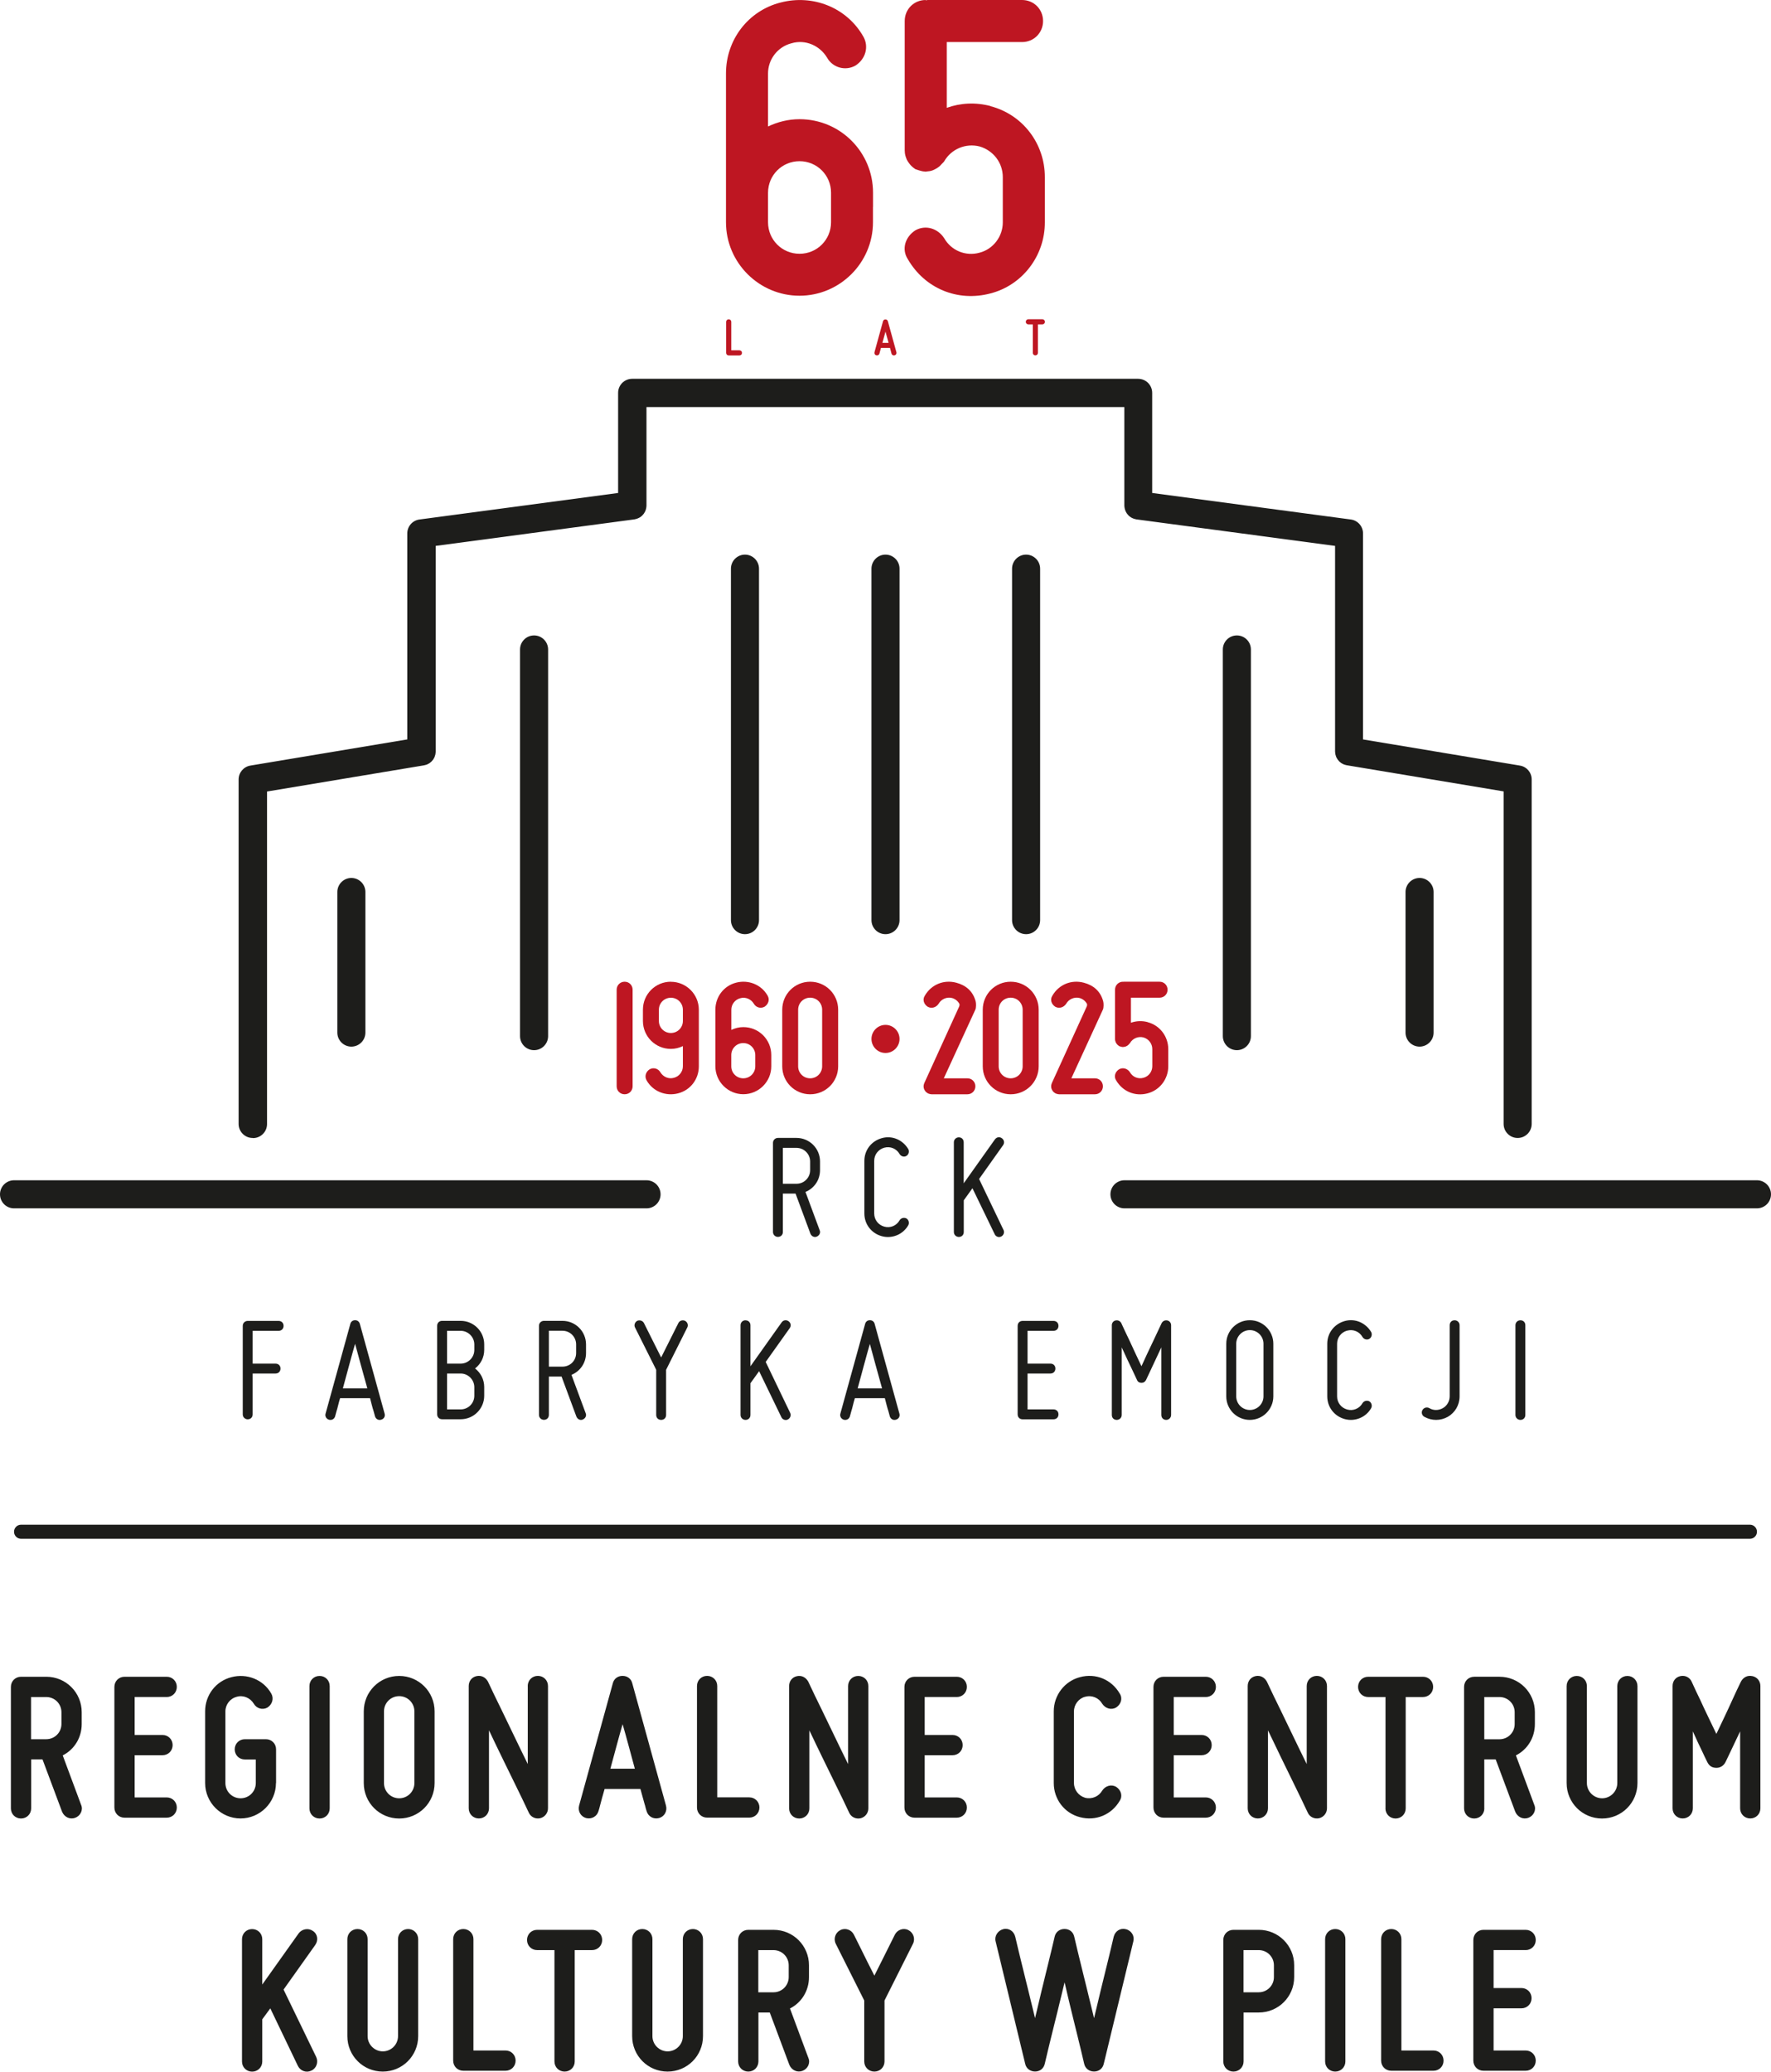
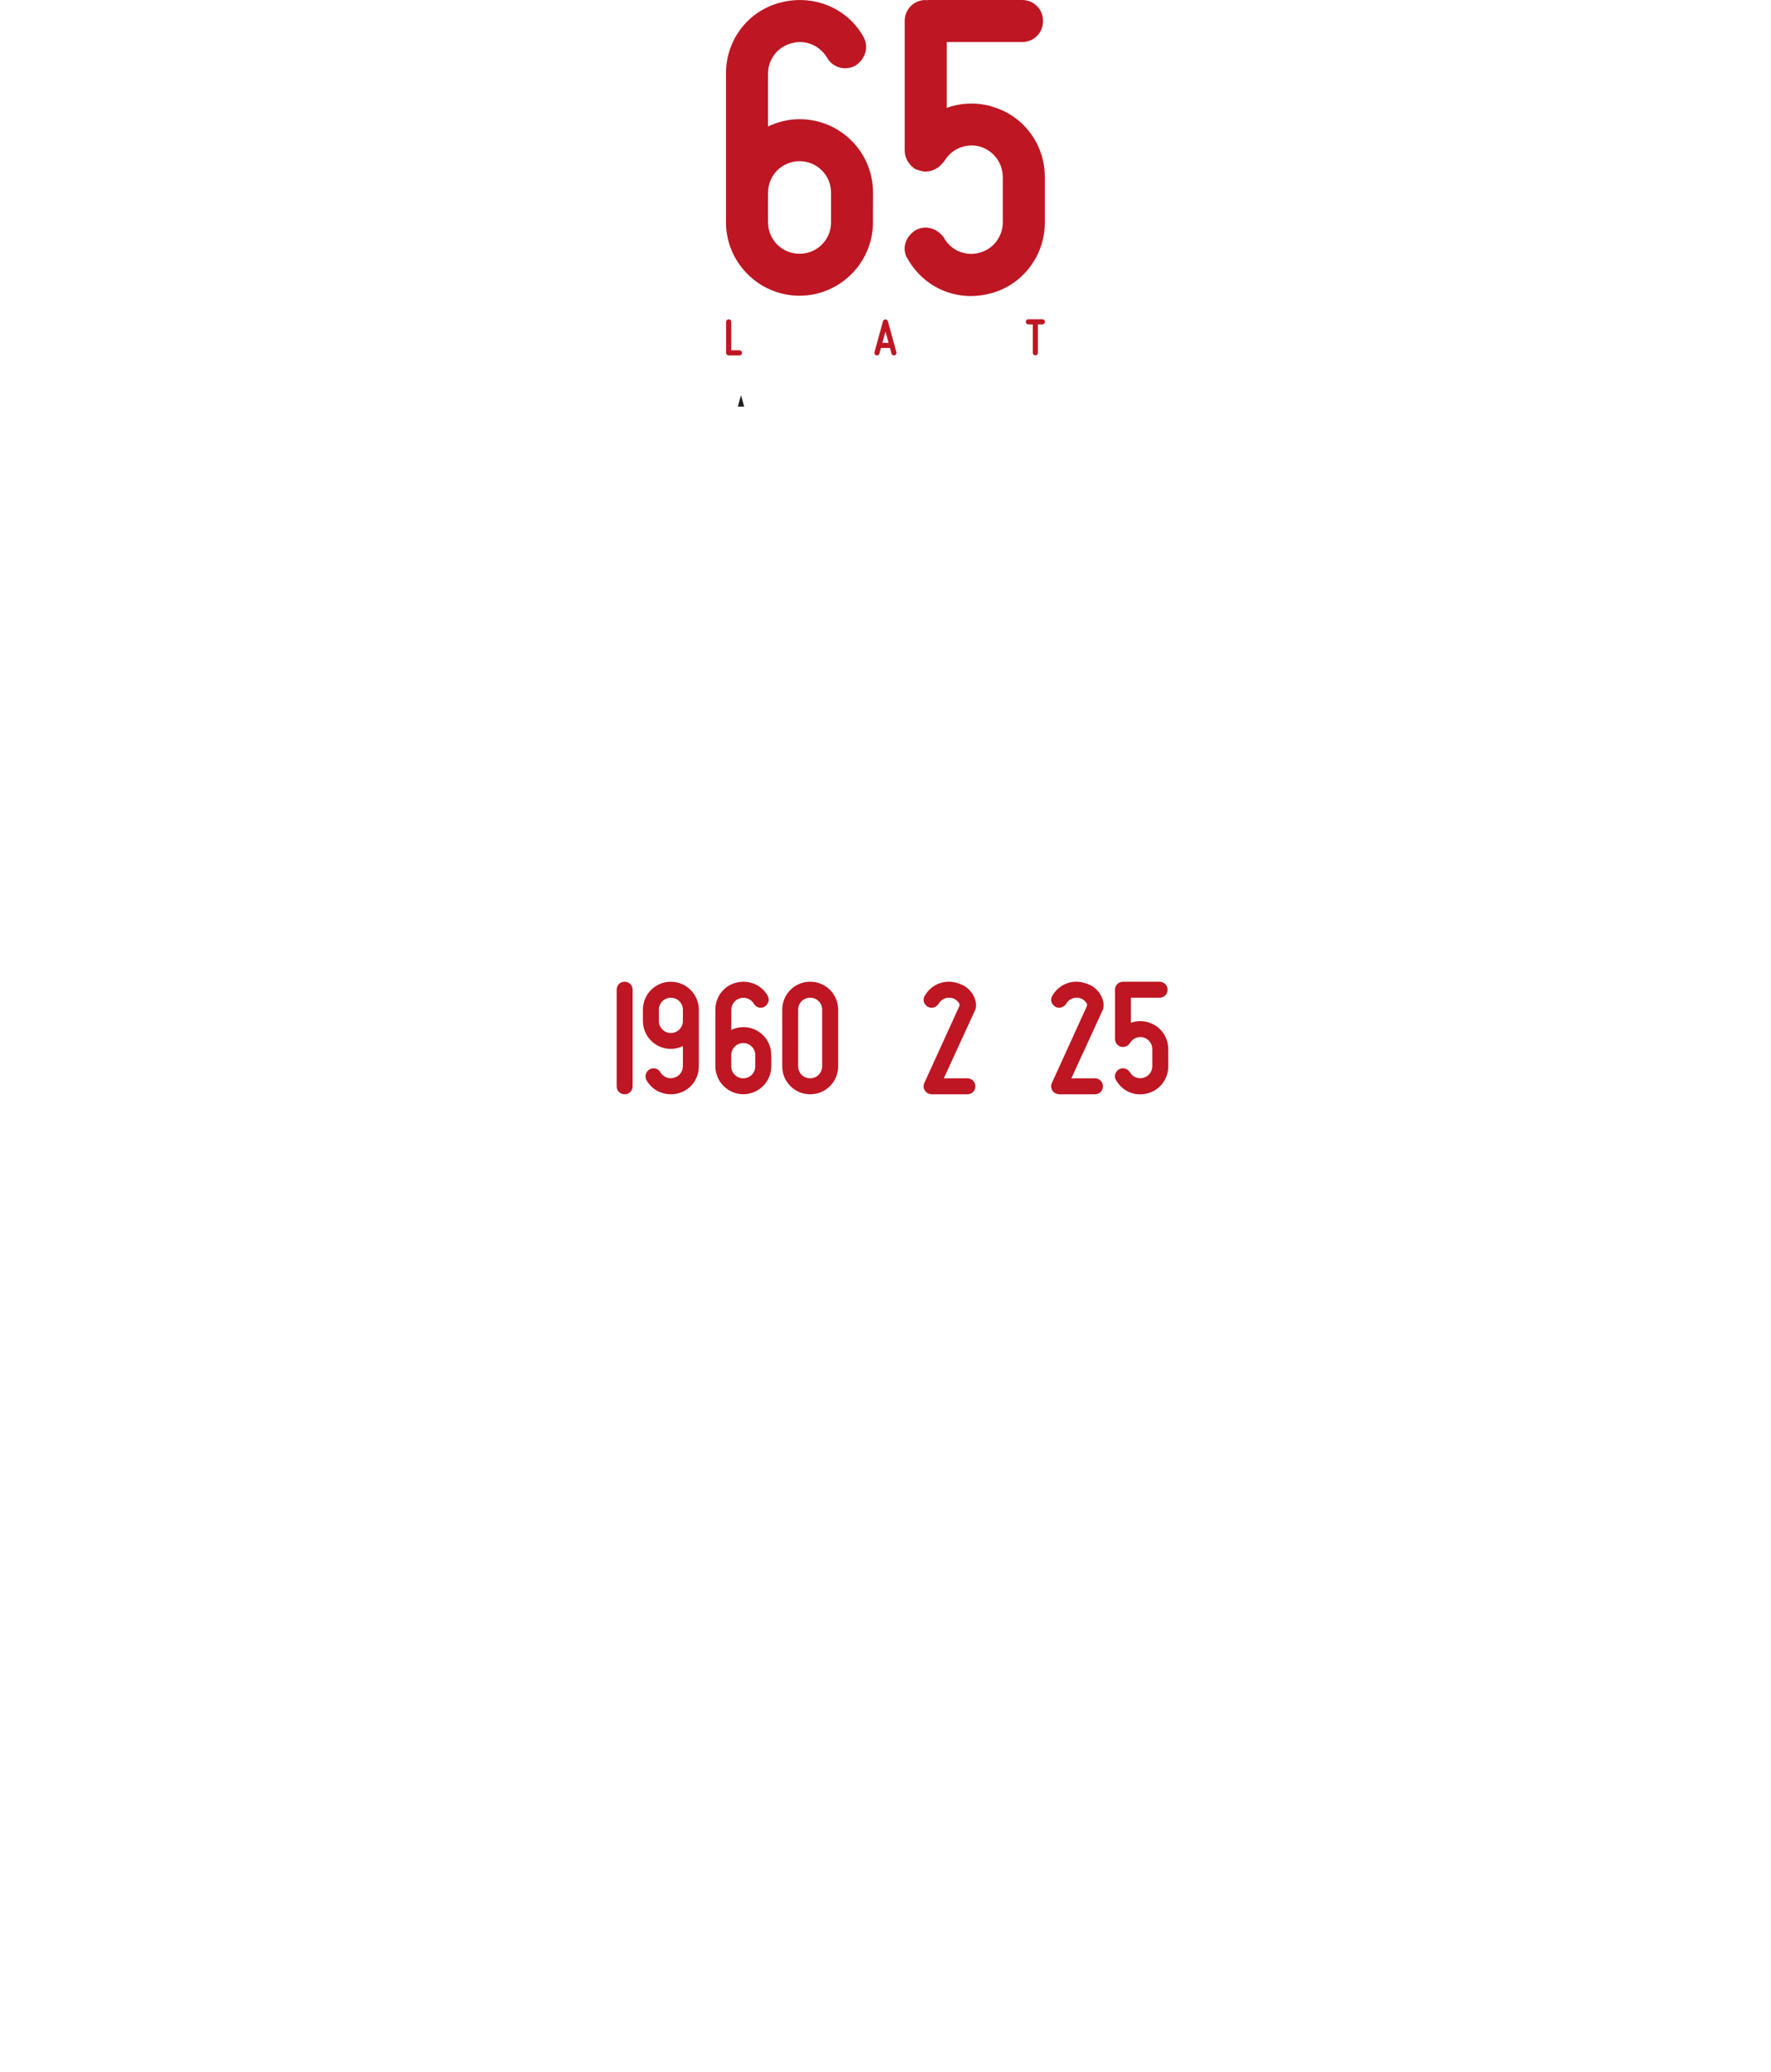
<svg xmlns="http://www.w3.org/2000/svg" xmlns:ns1="http://sodipodi.sourceforge.net/DTD/sodipodi-0.dtd" xmlns:ns2="http://www.inkscape.org/namespaces/inkscape" id="Warstwa_2" data-name="Warstwa 2" viewBox="0 0 304.08 355.592" version="1.1" ns1:docname="rck_logo_65.svg" width="304.08" height="355.592" ns2:version="1.3.2 (091e20e, 2023-11-25, custom)">
  <ns1:namedview id="namedview16" pagecolor="#ffffff" bordercolor="#000000" borderopacity="0.25" ns2:showpageshadow="2" ns2:pageopacity="0.0" ns2:pagecheckerboard="0" ns2:deskcolor="#d1d1d1" ns2:zoom="1.1605545" ns2:cx="151.65164" ns2:cy="177.93218" ns2:window-width="1366" ns2:window-height="715" ns2:window-x="-8" ns2:window-y="-8" ns2:window-maximized="1" ns2:current-layer="Warstwa_2" />
  <defs id="defs1">
    <style id="style1">
      .cls-1 {
        fill: #1d1d1b;
      }

      .cls-2 {
        fill: #be1622;
      }
    </style>
  </defs>
-   <path class="cls-1" d="m 261.95,334.73 c 0.98,0 1.74,-0.76 1.74,-1.74 0,-0.98 -0.76,-1.74 -1.74,-1.74 h -7.24 c -0.98,0 -1.74,0.76 -1.74,1.74 v 20.71 c 0,0.98 0.76,1.74 1.74,1.74 h 7.24 c 0.98,0 1.74,-0.76 1.74,-1.74 0,-0.98 -0.76,-1.74 -1.74,-1.74 h -5.5 v -7.24 h 4.78 c 0.98,0 1.74,-0.76 1.74,-1.74 0,-0.98 -0.76,-1.74 -1.74,-1.74 h -4.78 v -6.52 h 5.5 z M 100.62,232.25 v -1.49 c 0,-2.23 -1.81,-4.04 -4.04,-4.04 h -3.19 c -0.45,0 -0.85,0.35 -0.85,0.85 v 15.29 c 0,0.5 0.4,0.85 0.85,0.85 0.5,0 0.85,-0.35 0.85,-0.85 v -6.58 h 2.18 l 2.55,6.88 c 0.19,0.45 0.66,0.69 1.09,0.5 0.45,-0.19 0.69,-0.66 0.5,-1.09 l -2.44,-6.58 c 1.49,-0.61 2.5,-2.04 2.5,-3.74 m -1.7,0 c 0,1.3 -1.03,2.33 -2.34,2.33 h -2.34 v -6.16 h 2.34 c 1.3,0 2.34,1.06 2.34,2.34 z m -15.78,-0.53 v -0.96 c 0,-2.23 -1.81,-4.04 -4.04,-4.04 h -3.19 c -0.5,0 -0.85,0.35 -0.85,0.85 v 15.19 c 0,0.5 0.35,0.85 0.85,0.85 h 3.19 c 2.23,0 4.04,-1.81 4.04,-4.04 v -1.49 c 0,-1.3 -0.61,-2.44 -1.57,-3.19 0.96,-0.74 1.57,-1.88 1.57,-3.19 m -1.7,7.88 c 0,1.3 -1.06,2.34 -2.34,2.34 h -2.34 v -6.16 h 2.34 c 1.27,0 2.34,1.06 2.34,2.34 v 1.49 z m 0,-7.86 c 0,1.3 -1.06,2.34 -2.34,2.34 h -2.34 v -5.63 h 2.34 c 1.27,0 2.34,1.06 2.34,2.34 v 0.96 z m 219.41,55.98 c -0.83,-0.18 -1.56,0.22 -1.95,0.98 -0.51,1.05 -1.01,2.1 -1.48,3.15 -0.83,1.85 -1.88,4.02 -2.72,5.79 -0.83,-1.77 -1.92,-3.94 -2.75,-5.79 -0.51,-1.05 -1.01,-2.1 -1.48,-3.15 -0.33,-0.76 -1.12,-1.16 -1.95,-0.98 -0.83,0.18 -1.34,0.87 -1.34,1.7 v 20.99 c 0,0.98 0.76,1.74 1.74,1.74 0.98,0 1.74,-0.76 1.74,-1.74 v -13.21 c 0.58,1.3 1.19,2.61 1.67,3.58 0.25,0.58 0.54,1.12 0.8,1.67 0.33,0.69 0.83,1.01 1.59,1.01 0.69,0 1.27,-0.4 1.56,-1.01 0.25,-0.54 0.54,-1.09 0.8,-1.67 0.47,-0.98 1.09,-2.28 1.7,-3.58 v 13.21 c 0,0.98 0.76,1.74 1.74,1.74 0.98,0 1.74,-0.76 1.74,-1.74 V 289.4 c 0,-0.83 -0.54,-1.52 -1.37,-1.7 m -21.46,-0.03 c -0.98,0 -1.74,0.76 -1.74,1.74 v 16.65 c 0,1.45 -1.19,2.61 -2.61,2.61 -1.42,0 -2.61,-1.16 -2.61,-2.61 v -16.65 c 0,-0.98 -0.76,-1.74 -1.74,-1.74 -0.98,0 -1.74,0.76 -1.74,1.74 v 16.65 c 0,3.37 2.71,6.08 6.08,6.08 3.37,0 6.08,-2.71 6.08,-6.08 v -16.65 c 0,-0.98 -0.76,-1.74 -1.74,-1.74 M 57.54,243.11 c 0.08,-0.27 0.16,-0.56 0.24,-0.88 0.19,-0.56 0.32,-1.3 0.61,-2.23 h 5.15 c 0.24,0.93 0.42,1.67 0.61,2.23 0.08,0.32 0.16,0.61 0.24,0.88 0.13,0.45 0.58,0.72 1.04,0.58 0.5,-0.13 0.74,-0.58 0.61,-1.04 l -4.25,-15.4 c -0.11,-0.4 -0.42,-0.64 -0.82,-0.64 -0.4,0 -0.72,0.24 -0.82,0.64 l -4.25,15.4 c -0.13,0.45 0.13,0.9 0.58,1.04 0.5,0.13 0.93,-0.13 1.06,-0.58 m 3.43,-12.45 c 0.5,1.91 1.38,5.02 2.1,7.65 h -4.2 c 0.72,-2.63 1.54,-5.73 2.1,-7.65 m 52.55,13.06 c 0.5,0 0.85,-0.35 0.85,-0.85 v -7.75 l 3.64,-7.27 c 0.21,-0.4 0.03,-0.93 -0.4,-1.14 -0.42,-0.19 -0.93,-0.03 -1.14,0.4 l -2.95,5.89 -2.95,-5.89 c -0.21,-0.42 -0.74,-0.58 -1.14,-0.4 -0.42,0.21 -0.61,0.74 -0.4,1.14 l 3.64,7.27 v 7.75 c 0,0.5 0.35,0.85 0.85,0.85 M 151.83,197 c 1.04,-0.29 2.1,0.16 2.63,1.09 0.24,0.4 0.77,0.56 1.17,0.32 0.4,-0.24 0.53,-0.77 0.32,-1.17 -0.93,-1.57 -2.76,-2.39 -4.54,-1.88 -1.81,0.5 -3,2.07 -3,3.9 v 9.03 c 0,1.83 1.19,3.4 3,3.9 1.75,0.48 3.64,-0.29 4.54,-1.88 0.21,-0.4 0.08,-0.93 -0.32,-1.17 -0.4,-0.21 -0.93,-0.08 -1.17,0.32 -0.53,0.93 -1.59,1.38 -2.63,1.09 -1.04,-0.29 -1.73,-1.2 -1.73,-2.26 v -9.03 c 0,-1.06 0.69,-1.97 1.73,-2.26 m 29.06,31.43 c 0.5,0 0.85,-0.35 0.85,-0.85 0,-0.5 -0.35,-0.85 -0.85,-0.85 h -5.31 c -0.5,0 -0.85,0.35 -0.85,0.85 v 15.19 c 0,0.5 0.34,0.85 0.85,0.85 h 5.31 c 0.5,0 0.85,-0.35 0.85,-0.85 0,-0.5 -0.35,-0.85 -0.85,-0.85 h -4.46 v -6.16 h 3.93 c 0.5,0 0.85,-0.35 0.85,-0.85 0,-0.5 -0.35,-0.85 -0.85,-0.85 h -3.93 v -5.63 z m -16.26,-33.21 c -0.45,0 -0.85,0.35 -0.85,0.85 v 15.4 c 0,0.5 0.4,0.85 0.85,0.85 0.5,0 0.85,-0.35 0.85,-0.85 v -5.44 l 1.49,-2.07 3.82,7.89 c 0.19,0.42 0.69,0.61 1.11,0.4 0.42,-0.21 0.61,-0.72 0.4,-1.14 l -4.19,-8.74 4.11,-5.79 c 0.29,-0.4 0.21,-0.9 -0.19,-1.2 -0.4,-0.3 -0.9,-0.21 -1.2,0.19 l -5.36,7.54 v -7.04 c 0,-0.5 -0.35,-0.85 -0.85,-0.85 M 128,226.62 c -0.45,0 -0.85,0.35 -0.85,0.85 v 15.4 c 0,0.5 0.4,0.85 0.85,0.85 0.5,0 0.85,-0.35 0.85,-0.85 v -5.44 l 1.49,-2.07 3.82,7.89 c 0.19,0.42 0.69,0.61 1.11,0.4 0.42,-0.21 0.61,-0.72 0.4,-1.14 l -4.2,-8.74 4.12,-5.79 c 0.29,-0.4 0.21,-0.9 -0.19,-1.19 -0.4,-0.29 -0.9,-0.21 -1.19,0.19 l -5.36,7.54 v -7.04 c 0,-0.5 -0.35,-0.85 -0.85,-0.85 m 12.8,-25.78 v -1.49 c 0,-2.23 -1.81,-4.04 -4.04,-4.04 h -3.19 c -0.45,0 -0.85,0.35 -0.85,0.85 v 15.29 c 0,0.5 0.4,0.85 0.85,0.85 0.5,0 0.85,-0.35 0.85,-0.85 v -6.58 h 2.18 l 2.55,6.88 c 0.19,0.45 0.66,0.69 1.09,0.5 0.45,-0.19 0.69,-0.66 0.5,-1.09 l -2.44,-6.58 c 1.49,-0.61 2.5,-2.04 2.5,-3.74 m -1.7,0 c 0,1.3 -1.04,2.34 -2.34,2.34 h -2.34 v -6.16 h 2.34 c 1.3,0 2.34,1.06 2.34,2.34 v 1.49 z M 254.85,310.4 V 302 h 1.96 l 3.37,9.01 c 0.4,0.9 1.34,1.34 2.24,1.01 0.9,-0.33 1.41,-1.34 1.01,-2.24 l -3.15,-8.47 c 1.99,-1.01 3.26,-3.04 3.26,-5.39 v -2.03 c 0,-3.37 -2.71,-6.08 -6.08,-6.08 h -4.34 c -0.98,0 -1.74,0.76 -1.74,1.74 v 20.85 c 0,0.98 0.76,1.74 1.74,1.74 0.98,0 1.74,-0.76 1.74,-1.74 m -0.01,-19.11 h 2.61 c 1.45,0 2.61,1.16 2.61,2.61 v 2.03 c 0,1.45 -1.16,2.61 -2.61,2.61 h -2.61 v -7.24 z m -109.98,-47.6 c 0.5,0.13 0.93,-0.13 1.06,-0.58 0.08,-0.27 0.16,-0.56 0.24,-0.88 0.19,-0.56 0.32,-1.3 0.61,-2.23 h 5.15 c 0.24,0.93 0.42,1.67 0.61,2.23 0.08,0.32 0.16,0.61 0.24,0.88 0.13,0.45 0.58,0.72 1.04,0.58 0.5,-0.13 0.74,-0.58 0.61,-1.04 l -4.25,-15.4 c -0.1,-0.4 -0.42,-0.64 -0.82,-0.64 -0.4,0 -0.72,0.24 -0.82,0.64 l -4.25,15.4 c -0.13,0.45 0.13,0.9 0.58,1.04 m 4.48,-13.03 c 0.5,1.91 1.38,5.02 2.1,7.65 h -4.19 c 0.72,-2.63 1.54,-5.73 2.1,-7.65 m 50.87,13.06 c 0.45,0 0.85,-0.35 0.85,-0.85 v -15.4 c 0,-0.4 -0.27,-0.74 -0.66,-0.82 -0.4,-0.08 -0.77,0.11 -0.96,0.45 -0.45,0.98 -0.9,1.94 -1.35,2.87 -0.77,1.57 -1.62,3.45 -2.12,4.54 -0.53,-1.09 -1.38,-2.95 -2.12,-4.54 -0.45,-0.93 -0.9,-1.88 -1.35,-2.87 -0.19,-0.35 -0.56,-0.53 -0.96,-0.45 -0.4,0.08 -0.66,0.43 -0.66,0.82 v 15.4 c 0,0.5 0.34,0.85 0.85,0.85 0.45,0 0.85,-0.35 0.85,-0.85 v -11.6 c 0.61,1.36 1.27,2.74 1.78,3.8 0.29,0.61 0.58,1.22 0.85,1.81 0.13,0.32 0.4,0.48 0.77,0.48 0.35,0 0.59,-0.16 0.77,-0.48 0.27,-0.58 0.56,-1.19 0.85,-1.81 0.5,-1.06 1.14,-2.44 1.78,-3.8 v 11.6 c 0,0.5 0.34,0.85 0.85,0.85 m 9.71,-132.24 v 66.37 c 0,1.33 1.08,2.41 2.41,2.41 1.33,0 2.41,-1.08 2.41,-2.41 v -66.37 c 0,-1.33 -1.08,-2.41 -2.41,-2.41 -1.33,0 -2.41,1.08 -2.41,2.41 M 2.41,262.92 c 0,0.67 0.54,1.21 1.21,1.21 h 296.84 c 0.67,0 1.21,-0.54 1.21,-1.21 0,-0.67 -0.54,-1.21 -1.21,-1.21 H 3.62 c -0.67,0 -1.21,0.54 -1.21,1.21 m 41.03,-67.57 c 1.33,0 2.41,-1.08 2.41,-2.41 v -57.08 l 26.94,-4.49 c 0,0 0.03,0 0.04,-0.01 0.09,-0.02 0.18,-0.04 0.27,-0.07 0.07,-0.02 0.13,-0.04 0.2,-0.06 0.08,-0.03 0.15,-0.07 0.22,-0.11 0.07,-0.04 0.13,-0.07 0.2,-0.11 0.06,-0.04 0.12,-0.09 0.18,-0.14 0.06,-0.05 0.12,-0.09 0.18,-0.15 0.06,-0.05 0.1,-0.12 0.15,-0.17 0.05,-0.06 0.1,-0.11 0.15,-0.18 0.05,-0.07 0.08,-0.14 0.12,-0.21 0.04,-0.07 0.08,-0.13 0.11,-0.2 0.03,-0.07 0.05,-0.14 0.07,-0.22 0.03,-0.08 0.05,-0.15 0.07,-0.23 0.01,-0.07 0.02,-0.14 0.03,-0.21 0.01,-0.09 0.03,-0.18 0.03,-0.27 0,-0.02 0,-0.03 0,-0.04 V 93.7 l 34.11,-4.55 c 0,0 0.05,-0.01 0.08,-0.02 0.09,-0.02 0.17,-0.04 0.25,-0.06 0.07,-0.02 0.14,-0.04 0.21,-0.07 0.08,-0.03 0.15,-0.07 0.22,-0.1 0.07,-0.03 0.14,-0.07 0.21,-0.11 0.06,-0.04 0.12,-0.09 0.18,-0.13 0.06,-0.05 0.12,-0.1 0.18,-0.15 0.05,-0.05 0.1,-0.11 0.15,-0.17 0.05,-0.06 0.1,-0.12 0.15,-0.18 0.04,-0.06 0.08,-0.13 0.12,-0.2 0.04,-0.07 0.08,-0.13 0.11,-0.2 0.03,-0.07 0.06,-0.14 0.08,-0.21 0.03,-0.08 0.05,-0.15 0.07,-0.23 0.02,-0.07 0.03,-0.15 0.04,-0.22 0.01,-0.08 0.02,-0.17 0.03,-0.26 0,-0.03 0,-0.05 0,-0.08 V 69.87 h 82.05 v 16.89 c 0,0 0,0.05 0,0.08 0,0.09 0.01,0.17 0.03,0.26 0.01,0.07 0.02,0.15 0.04,0.22 0.02,0.08 0.04,0.15 0.07,0.23 0.03,0.07 0.05,0.14 0.08,0.21 0.03,0.07 0.07,0.14 0.11,0.2 0.04,0.07 0.08,0.13 0.12,0.2 0.05,0.06 0.1,0.12 0.15,0.18 0.05,0.06 0.1,0.11 0.15,0.17 0.06,0.05 0.12,0.1 0.18,0.15 0.06,0.05 0.12,0.09 0.18,0.13 0.07,0.04 0.14,0.08 0.2,0.11 0.07,0.04 0.14,0.07 0.22,0.1 0.07,0.03 0.14,0.05 0.21,0.07 0.08,0.02 0.17,0.04 0.25,0.06 0.03,0 0.05,0.01 0.08,0.02 l 34.11,4.55 v 35.29 c 0,0 0,0.03 0,0.04 0,0.09 0.02,0.18 0.03,0.26 0,0.07 0.01,0.14 0.03,0.21 0.02,0.08 0.05,0.15 0.07,0.23 0.02,0.07 0.04,0.15 0.07,0.22 0.03,0.07 0.07,0.13 0.11,0.19 0.04,0.07 0.07,0.14 0.12,0.21 0.04,0.06 0.1,0.12 0.14,0.17 0.05,0.06 0.1,0.12 0.15,0.18 0.06,0.05 0.12,0.1 0.18,0.15 0.06,0.05 0.12,0.1 0.18,0.14 0.06,0.04 0.13,0.07 0.2,0.11 0.07,0.04 0.14,0.08 0.22,0.11 0.06,0.03 0.13,0.04 0.2,0.06 0.09,0.03 0.17,0.06 0.26,0.07 0.01,0 0.03,0 0.04,0.01 l 26.94,4.49 v 57.08 c 0,1.33 1.08,2.41 2.41,2.41 1.33,0 2.41,-1.08 2.41,-2.41 v -59.13 c 0,-1.18 -0.85,-2.19 -2.02,-2.38 l -26.94,-4.49 V 91.56 c 0,-1.21 -0.9,-2.23 -2.09,-2.39 L 197.83,84.62 V 67.43 c 0,-1.33 -1.08,-2.41 -2.41,-2.41 h -86.88 c -1.33,0 -2.41,1.08 -2.41,2.41 v 17.19 l -34.11,4.55 c -1.2,0.16 -2.09,1.18 -2.09,2.39 v 35.36 l -26.94,4.49 c -1.16,0.19 -2.02,1.2 -2.02,2.38 v 59.13 c 0,1.33 1.08,2.41 2.41,2.41 m 175.25,44.35 v -9.03 c 0,-2.23 -1.81,-4.04 -4.04,-4.04 -2.23,0 -4.04,1.81 -4.04,4.04 v 9.03 c 0,2.23 1.81,4.04 4.04,4.04 2.23,0 4.04,-1.81 4.04,-4.04 m -6.37,0 v -9.03 c 0,-1.28 1.04,-2.34 2.34,-2.34 1.3,0 2.34,1.06 2.34,2.34 v 9.03 c 0,1.3 -1.06,2.34 -2.34,2.34 -1.28,0 -2.34,-1.04 -2.34,-2.34 m 29.07,-86.57 v 24.13 c 0,1.33 1.08,2.41 2.41,2.41 1.33,0 2.41,-1.08 2.41,-2.41 v -24.13 c 0,-1.33 -1.08,-2.41 -2.41,-2.41 -1.33,0 -2.41,1.08 -2.41,2.41 m 60.34,49.48 h -108.6 c -1.33,0 -2.41,1.08 -2.41,2.41 0,1.33 1.08,2.41 2.41,2.41 h 108.6 c 1.33,0 2.41,-1.08 2.41,-2.41 0,-1.33 -1.08,-2.41 -2.41,-2.41 M 90.62,289.4 v 13.39 c -1.56,-3.15 -3.22,-6.66 -4.56,-9.41 -0.8,-1.63 -1.56,-3.18 -2.28,-4.74 -0.4,-0.72 -1.12,-1.12 -1.96,-0.94 -0.83,0.18 -1.34,0.87 -1.34,1.7 v 20.99 c 0,0.98 0.76,1.74 1.74,1.74 0.98,0 1.74,-0.76 1.74,-1.74 V 297 c 1.48,3.15 3.22,6.66 4.56,9.41 0.8,1.63 1.56,3.19 2.28,4.74 0.33,0.72 1.12,1.12 1.95,0.94 0.76,-0.18 1.34,-0.87 1.34,-1.7 V 289.4 c 0,-0.98 -0.76,-1.74 -1.74,-1.74 -0.98,0 -1.74,0.76 -1.74,1.74 m 95.71,1.85 c 1.16,-0.33 2.35,0.18 2.93,1.19 0.54,0.83 1.56,1.12 2.39,0.65 0.83,-0.54 1.16,-1.56 0.62,-2.39 -1.41,-2.43 -4.13,-3.55 -6.84,-2.82 -2.64,0.69 -4.49,3.11 -4.49,5.86 v 12.31 c 0,2.79 1.84,5.18 4.49,5.86 2.71,0.72 5.43,-0.4 6.84,-2.82 0.54,-0.83 0.22,-1.84 -0.62,-2.39 -0.83,-0.47 -1.84,-0.18 -2.39,0.65 -0.58,1.01 -1.77,1.52 -2.93,1.23 -1.12,-0.33 -1.92,-1.34 -1.92,-2.53 v -12.31 c 0,-1.16 0.8,-2.21 1.92,-2.5 m 44.99,-62.84 c 1.04,-0.29 2.1,0.16 2.63,1.09 0.24,0.4 0.77,0.56 1.17,0.32 0.4,-0.24 0.53,-0.77 0.32,-1.17 -0.93,-1.57 -2.76,-2.39 -4.54,-1.89 -1.81,0.51 -3,2.07 -3,3.9 v 9.03 c 0,1.83 1.19,3.4 3,3.9 1.75,0.48 3.64,-0.29 4.54,-1.88 0.21,-0.4 0.08,-0.93 -0.32,-1.17 -0.4,-0.21 -0.93,-0.08 -1.17,0.32 -0.53,0.93 -1.59,1.38 -2.63,1.09 -1.04,-0.29 -1.73,-1.19 -1.73,-2.26 v -9.03 c 0,-1.06 0.69,-1.97 1.73,-2.26 m -183.47,0.04 c 0.5,0 0.85,-0.35 0.85,-0.85 0,-0.5 -0.35,-0.85 -0.85,-0.85 h -5.31 c -0.45,0 -0.85,0.35 -0.85,0.85 v 15.19 c 0,0.5 0.4,0.85 0.85,0.85 0.5,0 0.85,-0.35 0.85,-0.85 v -7.01 h 3.93 c 0.5,0 0.85,-0.35 0.85,-0.85 0,-0.5 -0.35,-0.85 -0.85,-0.85 h -3.93 v -5.63 z m 214.06,14.44 v -15.4 c 0,-0.5 -0.35,-0.85 -0.85,-0.85 -0.45,0 -0.85,0.35 -0.85,0.85 v 15.4 c 0,0.5 0.4,0.85 0.85,0.85 0.5,0 0.85,-0.35 0.85,-0.85 m -15.33,0.85 c 0.72,0 1.41,-0.19 2.02,-0.53 1.25,-0.72 2.02,-2.04 2.02,-3.51 v -12.21 c 0,-0.5 -0.4,-0.85 -0.85,-0.85 -0.5,0 -0.85,0.35 -0.85,0.85 v 12.21 c 0,0.82 -0.45,1.62 -1.17,2.02 -0.37,0.21 -0.77,0.32 -1.19,0.32 -0.4,0 -0.8,-0.11 -1.14,-0.32 -0.42,-0.24 -0.93,-0.08 -1.17,0.32 -0.24,0.4 -0.11,0.93 0.32,1.17 0.61,0.34 1.3,0.53 2.02,0.53 M 47.4,306.06 v -5.79 c 0,-0.98 -0.76,-1.74 -1.74,-1.74 h -3.62 c -0.98,0 -1.74,0.76 -1.74,1.74 0,0.98 0.76,1.74 1.74,1.74 h 1.88 v 4.05 c 0,1.45 -1.16,2.61 -2.61,2.61 -1.45,0 -2.61,-1.16 -2.61,-2.61 v -12.31 c 0,-1.16 0.8,-2.21 1.95,-2.5 1.12,-0.33 2.32,0.18 2.93,1.19 0.47,0.83 1.52,1.12 2.35,0.65 0.83,-0.54 1.12,-1.56 0.65,-2.39 -1.38,-2.43 -4.2,-3.51 -6.84,-2.82 -2.71,0.69 -4.52,3.11 -4.52,5.86 v 12.31 c 0,3.37 2.75,6.08 6.08,6.08 3.33,0 6.08,-2.71 6.08,-6.08 m 63.35,3.77 c 0.11,0.4 0.18,0.76 0.29,1.05 0.25,0.9 1.16,1.45 2.14,1.19 0.9,-0.25 1.45,-1.16 1.19,-2.14 l -5.79,-20.99 c -0.18,-0.76 -0.83,-1.27 -1.67,-1.27 -0.84,0 -1.48,0.51 -1.67,1.27 l -5.79,20.99 c -0.25,0.98 0.29,1.88 1.19,2.14 0.98,0.25 1.88,-0.29 2.14,-1.19 0.11,-0.29 0.18,-0.65 0.29,-1.05 0.18,-0.69 0.43,-1.63 0.76,-2.75 h 6.15 c 0.29,1.12 0.58,2.06 0.76,2.75 m -5.92,-6.23 c 0.69,-2.5 1.41,-5.29 2.1,-7.64 0.69,2.35 1.41,5.14 2.1,7.64 z m 14.18,27.52 c -0.98,0 -1.74,0.76 -1.74,1.74 v 16.65 c 0,1.45 -1.19,2.61 -2.61,2.61 -1.42,0 -2.61,-1.16 -2.61,-2.61 v -16.65 c 0,-0.98 -0.76,-1.74 -1.74,-1.74 -0.98,0 -1.74,0.76 -1.74,1.74 v 16.65 c 0,3.37 2.71,6.08 6.08,6.08 3.37,0 6.08,-2.71 6.08,-6.08 v -16.65 c 0,-0.98 -0.76,-1.74 -1.74,-1.74 m 11.43,-20.86 c 0,-0.98 -0.76,-1.74 -1.74,-1.74 h -5.5 V 289.4 c 0,-0.98 -0.76,-1.74 -1.74,-1.74 -0.98,0 -1.74,0.76 -1.74,1.74 v 20.85 c 0,0.98 0.76,1.74 1.74,1.74 h 7.24 c 0.98,0 1.74,-0.76 1.74,-1.74 m -28.75,21 h -9.41 c -0.98,0 -1.74,0.76 -1.74,1.74 0,0.98 0.76,1.74 1.74,1.74 h 2.97 v 19.11 c 0,0.98 0.76,1.74 1.74,1.74 0.98,0 1.74,-0.76 1.74,-1.74 v -19.11 h 2.97 c 0.98,0 1.74,-0.76 1.74,-1.74 0,-0.98 -0.76,-1.74 -1.74,-1.74 m 127.61,-0.14 c -0.98,0 -1.74,0.76 -1.74,1.74 v 20.99 c 0,0.98 0.76,1.74 1.74,1.74 0.98,0 1.74,-0.76 1.74,-1.74 v -20.99 c 0,-0.98 -0.76,-1.74 -1.74,-1.74 M 86.79,351.96 h -5.5 v -19.11 c 0,-0.98 -0.76,-1.74 -1.74,-1.74 -0.98,0 -1.74,0.76 -1.74,1.74 v 20.85 c 0,0.98 0.76,1.74 1.74,1.74 h 7.24 c 0.98,0 1.74,-0.76 1.74,-1.74 0,-0.98 -0.76,-1.74 -1.74,-1.74 M 68.54,287.67 c -3.37,0 -6.08,2.71 -6.08,6.08 v 12.31 c 0,3.37 2.71,6.08 6.08,6.08 3.37,0 6.08,-2.71 6.08,-6.08 v -12.31 c 0,-3.37 -2.71,-6.08 -6.08,-6.08 m 2.61,18.39 c 0,1.45 -1.16,2.61 -2.61,2.61 -1.45,0 -2.61,-1.16 -2.61,-2.61 v -12.31 c 0,-1.45 1.16,-2.61 2.61,-2.61 1.45,0 2.61,1.16 2.61,2.61 z M 227.84,289.4 c 0,-0.98 -0.76,-1.74 -1.74,-1.74 -0.98,0 -1.74,0.76 -1.74,1.74 v 13.39 c -1.56,-3.15 -3.22,-6.66 -4.56,-9.41 -0.8,-1.63 -1.56,-3.18 -2.28,-4.74 -0.4,-0.72 -1.12,-1.12 -1.95,-0.94 -0.83,0.18 -1.34,0.87 -1.34,1.7 v 20.99 c 0,0.98 0.76,1.74 1.74,1.74 0.98,0 1.74,-0.76 1.74,-1.74 V 297 c 1.49,3.15 3.22,6.66 4.56,9.41 0.8,1.63 1.56,3.19 2.28,4.74 0.33,0.72 1.12,1.12 1.95,0.94 0.76,-0.18 1.34,-0.87 1.34,-1.7 z m -63.57,1.89 c 0.98,0 1.74,-0.76 1.74,-1.74 0,-0.98 -0.76,-1.74 -1.74,-1.74 h -7.24 c -0.98,0 -1.74,0.76 -1.74,1.74 v 20.71 c 0,0.98 0.76,1.74 1.74,1.74 h 7.24 c 0.98,0 1.74,-0.76 1.74,-1.74 0,-0.98 -0.76,-1.74 -1.74,-1.74 h -5.5 v -7.24 h 4.78 c 0.98,0 1.74,-0.76 1.74,-1.74 0,-0.98 -0.76,-1.74 -1.74,-1.74 h -4.78 v -6.52 h 5.5 z m 29.05,39.85 c -0.98,-0.25 -1.85,0.33 -2.1,1.3 -0.36,1.52 -0.72,3.08 -1.12,4.67 -0.69,2.75 -1.52,6.23 -2.25,9.3 -0.76,-3.08 -1.59,-6.55 -2.28,-9.3 -0.4,-1.59 -0.76,-3.15 -1.12,-4.67 -0.18,-0.83 -0.83,-1.34 -1.67,-1.34 -0.84,0 -1.52,0.51 -1.7,1.34 -0.36,1.52 -0.72,3.08 -1.12,4.67 -0.69,2.75 -1.52,6.23 -2.24,9.3 -0.76,-3.08 -1.59,-6.55 -2.28,-9.3 -0.4,-1.59 -0.76,-3.15 -1.12,-4.67 -0.25,-0.98 -1.12,-1.56 -2.1,-1.3 -0.9,0.25 -1.52,1.2 -1.27,2.1 l 5.07,20.99 c 0.18,0.83 0.87,1.34 1.7,1.34 0.83,0 1.48,-0.51 1.67,-1.34 0.36,-1.52 0.72,-3.08 1.12,-4.67 0.69,-2.75 1.52,-6.15 2.28,-9.3 0.72,3.15 1.56,6.55 2.24,9.3 0.4,1.59 0.76,3.15 1.12,4.67 0.18,0.83 0.87,1.34 1.7,1.34 0.83,0 1.49,-0.51 1.67,-1.34 l 5.07,-20.99 c 0.25,-0.9 -0.29,-1.85 -1.27,-2.1 m -57.68,13.61 c 1.99,-1.01 3.26,-3.04 3.26,-5.39 v -2.03 c 0,-3.37 -2.71,-6.08 -6.08,-6.08 h -4.34 c -0.98,0 -1.74,0.76 -1.74,1.74 v 20.85 c 0,0.98 0.76,1.74 1.74,1.74 0.98,0 1.74,-0.76 1.74,-1.74 v -8.4 h 1.95 l 3.37,9.01 c 0.4,0.9 1.34,1.34 2.24,1.01 0.9,-0.33 1.41,-1.34 1.01,-2.24 z m -0.22,-5.39 c 0,1.45 -1.16,2.61 -2.61,2.61 h -2.61 v -7.24 h 2.61 c 1.45,0 2.61,1.16 2.61,2.61 v 2.03 z m 20.54,-8.07 c -0.83,-0.43 -1.88,-0.07 -2.32,0.8 l -1.19,2.39 c -0.69,1.41 -1.59,3.15 -2.32,4.63 -0.76,-1.48 -1.63,-3.22 -2.32,-4.63 l -1.19,-2.39 c -0.43,-0.87 -1.48,-1.23 -2.32,-0.8 -0.87,0.43 -1.23,1.48 -0.8,2.35 l 4.89,9.74 v 10.46 c 0,0.98 0.76,1.74 1.74,1.74 0.98,0 1.74,-0.76 1.74,-1.74 v -10.46 l 4.89,-9.74 c 0.43,-0.87 0.07,-1.92 -0.8,-2.35 m -10.15,-20.13 c 0.33,0.72 1.12,1.12 1.95,0.94 0.76,-0.18 1.34,-0.87 1.34,-1.7 v -20.99 c 0,-0.98 -0.76,-1.74 -1.74,-1.74 -0.98,0 -1.74,0.76 -1.74,1.74 v 13.39 c -1.56,-3.15 -3.22,-6.66 -4.56,-9.41 -0.8,-1.63 -1.56,-3.18 -2.28,-4.74 -0.4,-0.72 -1.12,-1.12 -1.95,-0.94 -0.83,0.18 -1.34,0.87 -1.34,1.7 v 20.99 c 0,0.98 0.76,1.74 1.74,1.74 0.98,0 1.74,-0.76 1.74,-1.74 v -13.39 c 1.48,3.15 3.22,6.66 4.56,9.41 0.8,1.63 1.56,3.19 2.28,4.74 m 61.22,-19.87 c 0.98,0 1.74,-0.76 1.74,-1.74 0,-0.98 -0.76,-1.74 -1.74,-1.74 h -7.24 c -0.98,0 -1.74,0.76 -1.74,1.74 v 20.71 c 0,0.98 0.76,1.74 1.74,1.74 h 7.24 c 0.98,0 1.74,-0.76 1.74,-1.74 0,-0.98 -0.76,-1.74 -1.74,-1.74 h -5.5 v -7.24 h 4.78 c 0.98,0 1.74,-0.76 1.74,-1.74 0,-0.98 -0.76,-1.74 -1.74,-1.74 h -4.78 v -6.52 h 5.5 z M 57.92,153.11 v 24.13 c 0,1.33 1.08,2.41 2.41,2.41 1.33,0 2.41,-1.08 2.41,-2.41 v -24.13 c 0,-1.33 -1.08,-2.41 -2.41,-2.41 -1.33,0 -2.41,1.08 -2.41,2.41 m 53.09,54.3 c 1.33,0 2.41,-1.08 2.41,-2.41 0,-1.33 -1.08,-2.41 -2.41,-2.41 H 2.41 C 1.08,202.59 0,203.67 0,205 c 0,1.33 1.08,2.41 2.41,2.41 z M 89.29,111.48 v 66.37 c 0,1.33 1.08,2.41 2.41,2.41 1.33,0 2.41,-1.08 2.41,-2.41 v -66.37 c 0,-1.33 -1.08,-2.41 -2.41,-2.41 -1.33,0 -2.41,1.08 -2.41,2.41 m 41.03,46.46 V 97.61 c 0,-1.33 -1.08,-2.41 -2.41,-2.41 -1.33,0 -2.41,1.08 -2.41,2.41 v 60.33 c 0,1.33 1.08,2.41 2.41,2.41 1.33,0 2.41,-1.08 2.41,-2.41 m 115.8,194.02 h -5.5 v -19.11 c 0,-0.98 -0.76,-1.74 -1.74,-1.74 -0.98,0 -1.74,0.76 -1.74,1.74 v 20.85 c 0,0.98 0.76,1.74 1.74,1.74 h 7.24 c 0.98,0 1.74,-0.76 1.74,-1.74 0,-0.98 -0.76,-1.74 -1.74,-1.74 M 154.45,157.94 V 97.61 c 0,-1.33 -1.08,-2.41 -2.41,-2.41 -1.33,0 -2.41,1.08 -2.41,2.41 v 60.33 c 0,1.33 1.08,2.41 2.41,2.41 1.33,0 2.41,-1.08 2.41,-2.41 m 24.14,0 V 97.61 c 0,-1.33 -1.08,-2.41 -2.41,-2.41 -1.33,0 -2.41,1.08 -2.41,2.41 v 60.33 c 0,1.33 1.08,2.41 2.41,2.41 1.33,0 2.41,-1.08 2.41,-2.41 M 54.87,287.67 c -0.98,0 -1.74,0.76 -1.74,1.74 v 20.99 c 0,0.98 0.76,1.74 1.74,1.74 0.98,0 1.74,-0.76 1.74,-1.74 v -20.99 c 0,-0.98 -0.76,-1.74 -1.74,-1.74 m -44.1,13.64 c 1.99,-1.01 3.26,-3.04 3.26,-5.39 v -2.03 c 0,-3.37 -2.71,-6.08 -6.08,-6.08 H 3.61 c -0.98,0 -1.74,0.76 -1.74,1.74 v 20.85 c 0,0.98 0.76,1.74 1.74,1.74 0.98,0 1.74,-0.76 1.74,-1.74 V 302 H 7.3 l 3.37,9.01 c 0.4,0.9 1.34,1.34 2.24,1.01 0.9,-0.33 1.41,-1.34 1.01,-2.24 z m -0.22,-5.39 c 0,1.45 -1.16,2.61 -2.61,2.61 H 5.33 v -7.24 h 2.61 c 1.45,0 2.61,1.16 2.61,2.61 v 2.03 z m 38.14,45.58 5.43,-7.64 c 0.58,-0.83 0.43,-1.88 -0.4,-2.42 -0.76,-0.54 -1.85,-0.36 -2.43,0.4 l -6.26,8.8 v -7.78 c 0,-0.98 -0.76,-1.74 -1.74,-1.74 -0.98,0 -1.74,0.76 -1.74,1.74 v 20.99 c 0,0.98 0.76,1.74 1.74,1.74 0.98,0 1.74,-0.76 1.74,-1.74 v -7.24 l 1.38,-1.88 4.74,9.88 c 0.43,0.87 1.45,1.23 2.32,0.8 0.87,-0.4 1.23,-1.45 0.83,-2.32 l -5.61,-11.58 z m 21.39,-10.39 c -0.98,0 -1.74,0.76 -1.74,1.74 v 16.65 c 0,1.45 -1.19,2.61 -2.61,2.61 -1.42,0 -2.61,-1.16 -2.61,-2.61 v -16.65 c 0,-0.98 -0.76,-1.74 -1.74,-1.74 -0.98,0 -1.74,0.76 -1.74,1.74 v 16.65 c 0,3.37 2.71,6.08 6.08,6.08 3.37,0 6.08,-2.71 6.08,-6.08 v -16.65 c 0,-0.98 -0.76,-1.74 -1.74,-1.74 M 237.88,310.4 c 0,0.98 0.76,1.74 1.74,1.74 0.98,0 1.74,-0.76 1.74,-1.74 v -19.11 h 2.97 c 0.98,0 1.74,-0.76 1.74,-1.74 0,-0.98 -0.76,-1.74 -1.74,-1.74 h -9.41 c -0.98,0 -1.74,0.76 -1.74,1.74 0,0.98 0.76,1.74 1.74,1.74 h 2.97 V 310.4 Z M 28.62,291.29 c 0.98,0 1.74,-0.76 1.74,-1.74 0,-0.98 -0.76,-1.74 -1.74,-1.74 h -7.24 c -0.98,0 -1.74,0.76 -1.74,1.74 v 20.71 c 0,0.98 0.76,1.74 1.74,1.74 h 7.24 c 0.98,0 1.74,-0.76 1.74,-1.74 0,-0.98 -0.76,-1.74 -1.74,-1.74 h -5.5 v -7.24 h 4.78 c 0.98,0 1.74,-0.76 1.74,-1.74 0,-0.98 -0.76,-1.74 -1.74,-1.74 h -4.78 v -6.52 h 5.5 z m 187.5,39.96 h -4.34 c -0.98,0 -1.74,0.76 -1.74,1.74 v 20.85 c 0,0.98 0.76,1.74 1.74,1.74 0.98,0 1.74,-0.76 1.74,-1.74 v -8.4 h 2.61 c 3.37,0 6.08,-2.71 6.08,-6.08 v -2.03 c 0,-3.37 -2.71,-6.08 -6.08,-6.08 m 2.6,8.11 c 0,1.45 -1.16,2.61 -2.61,2.61 h -2.61 v -7.24 h 2.61 c 1.45,0 2.61,1.16 2.61,2.61 v 2.03 z" id="path1" />
  <path class="cls-1" d="m 126.69,69.79 c 0.18,-0.64 0.36,-1.35 0.54,-1.95 0.18,0.6 0.36,1.31 0.54,1.95 h -1.07 z" id="path2" />
  <g id="g16" transform="translate(-43.66,-45.81)">
-     <path class="cls-2" d="m 195.7,221.73 c -1.33,0 -2.41,1.08 -2.41,2.41 0,1.33 1.08,2.41 2.41,2.41 1.33,0 2.41,-1.08 2.41,-2.41 0,-1.33 -1.08,-2.41 -2.41,-2.41 z" id="path3" />
    <path class="cls-2" d="m 182.77,214.32 c -2.66,0 -4.8,2.14 -4.8,4.8 v 9.72 c 0,2.66 2.14,4.8 4.8,4.8 2.66,0 4.8,-2.14 4.8,-4.8 v -9.72 c 0,-2.66 -2.14,-4.8 -4.8,-4.8 z m 2.05,14.52 c 0,1.14 -0.91,2.06 -2.06,2.06 -1.15,0 -2.06,-0.92 -2.06,-2.06 v -9.72 c 0,-1.14 0.91,-2.06 2.06,-2.06 1.15,0 2.06,0.91 2.06,2.06 z" id="path4" />
    <path class="cls-2" d="m 150.91,214.32 c -0.77,0 -1.37,0.6 -1.37,1.37 v 16.58 c 0,0.77 0.6,1.37 1.37,1.37 0.77,0 1.37,-0.6 1.37,-1.37 v -16.58 c 0,-0.77 -0.6,-1.37 -1.37,-1.37 z" id="path5" />
    <path class="cls-2" d="m 158.85,214.32 c -2.66,0 -4.8,2.14 -4.8,4.8 v 1 0 0.93 c 0,2.66 2.14,4.8 4.8,4.8 0.74,0 1.43,-0.18 2.06,-0.48 v 3.47 c 0,0.91 -0.63,1.74 -1.54,1.97 -0.89,0.26 -1.83,-0.14 -2.32,-0.94 -0.37,-0.66 -1.2,-0.89 -1.86,-0.51 -0.66,0.43 -0.89,1.23 -0.51,1.89 1.09,1.92 3.32,2.77 5.4,2.23 2.14,-0.54 3.57,-2.46 3.57,-4.63 v -9.72 c 0,-2.66 -2.17,-4.8 -4.8,-4.8 z m 2.06,5.59 v 0 1.15 c 0,1.14 -0.91,2.06 -2.06,2.06 -1.15,0 -2.06,-0.92 -2.06,-2.06 v -1.15 0 -0.78 c 0,-1.14 0.91,-2.06 2.06,-2.06 1.15,0 2.06,0.92 2.06,2.06 z" id="path6" />
    <path class="cls-2" d="m 176.09,226.91 c 0,-2.66 -2.14,-4.8 -4.8,-4.8 -0.74,0 -1.43,0.18 -2.06,0.48 v -3.47 c 0,-0.91 0.63,-1.74 1.54,-1.97 0.89,-0.26 1.83,0.14 2.32,0.94 0.37,0.66 1.2,0.89 1.86,0.51 0.66,-0.43 0.89,-1.23 0.51,-1.89 -1.09,-1.92 -3.32,-2.77 -5.4,-2.23 -2.14,0.54 -3.57,2.46 -3.57,4.63 v 9.72 c 0,2.66 2.17,4.8 4.8,4.8 2.63,0 4.8,-2.14 4.8,-4.8 v -1 0 -0.93 z m -2.75,1.93 c 0,1.14 -0.91,2.06 -2.06,2.06 -1.15,0 -2.06,-0.92 -2.06,-2.06 v -0.78 0 -1.15 c 0,-1.14 0.91,-2.06 2.06,-2.06 1.15,0 2.06,0.92 2.06,2.06 v 1.15 0 z" id="path7" />
-     <path class="cls-2" d="m 217.2,214.32 c -2.66,0 -4.8,2.14 -4.8,4.8 v 9.72 c 0,2.66 2.14,4.8 4.8,4.8 2.66,0 4.8,-2.14 4.8,-4.8 v -9.72 c 0,-2.66 -2.14,-4.8 -4.8,-4.8 z m 2.05,14.52 c 0,1.14 -0.91,2.06 -2.06,2.06 -1.15,0 -2.06,-0.92 -2.06,-2.06 v -9.72 c 0,-1.14 0.91,-2.06 2.06,-2.06 1.15,0 2.06,0.91 2.06,2.06 z" id="path8" />
    <path class="cls-2" d="m 233.07,217.65 c 0,0 0,0 0,0 0,-0.01 0,-0.02 -0.01,-0.03 0,-0.01 0,-0.02 -0.01,-0.04 -0.47,-1.62 -1.62,-2.65 -3.3,-3.09 -2.14,-0.57 -4.29,0.31 -5.4,2.23 -0.43,0.66 -0.17,1.46 0.49,1.89 0.66,0.37 1.46,0.14 1.89,-0.52 0.46,-0.8 1.4,-1.2 2.31,-0.97 0.53,0.15 0.96,0.5 1.23,0.96 0.13,0.28 -0.07,0.6 -0.1,0.67 l -5.9,12.95 c 0,0 -0.03,0.07 -0.04,0.11 -0.06,0.15 -0.09,0.31 -0.09,0.46 0,0 0,0 0,0 0,0 0,0 0,0.01 0,0.17 0.03,0.34 0.1,0.5 0.01,0.03 0.03,0.05 0.04,0.08 0.06,0.12 0.13,0.22 0.21,0.32 0.04,0.05 0.09,0.09 0.14,0.13 0.07,0.06 0.14,0.11 0.22,0.15 0.07,0.04 0.13,0.07 0.21,0.09 0.15,0.05 0.29,0.08 0.44,0.09 0,0 0,0 0,0 h 6.16 c 0.77,0 1.37,-0.6 1.37,-1.37 0,-0.77 -0.6,-1.37 -1.37,-1.37 h -4.05 l 5.42,-11.8 c 0.15,-0.33 0.14,-1.14 0.04,-1.45 z" id="path9" />
    <path class="cls-2" d="m 240.71,221.25 c -0.99,-0.26 -1.98,-0.2 -2.87,0.11 v -4.3 h 4.92 c 0.77,0 1.37,-0.6 1.37,-1.37 0,-0.77 -0.6,-1.37 -1.37,-1.37 h -6.16 c 0,0 -0.08,0.02 -0.12,0.02 v -0.02 c -0.77,0 -1.37,0.6 -1.37,1.37 v 8.47 c 0,0 0,0.02 0,0.03 0,0.15 0.03,0.29 0.09,0.43 0.02,0.05 0.03,0.09 0.05,0.14 0.05,0.09 0.11,0.18 0.18,0.27 0.04,0.05 0.09,0.11 0.14,0.15 0.07,0.07 0.15,0.13 0.24,0.19 0.03,0.02 0.06,0.02 0.09,0.03 0.05,0.02 0.1,0.03 0.16,0.05 0.13,0.04 0.26,0.07 0.39,0.08 0.01,0 0.02,0 0.03,0 0.03,0 0.05,-0.01 0.08,-0.02 0.13,0 0.26,-0.03 0.38,-0.07 0.08,-0.03 0.14,-0.07 0.21,-0.1 0.08,-0.04 0.15,-0.09 0.22,-0.15 0.06,-0.05 0.11,-0.11 0.15,-0.17 0.05,-0.06 0.12,-0.1 0.16,-0.17 0.46,-0.8 1.4,-1.2 2.31,-0.97 0.89,0.26 1.52,1.06 1.52,2 v 2.96 c 0,0.91 -0.63,1.74 -1.52,1.97 -0.91,0.26 -1.86,-0.14 -2.31,-0.94 -0.43,-0.66 -1.23,-0.89 -1.89,-0.51 -0.66,0.43 -0.92,1.23 -0.49,1.89 1.12,1.92 3.26,2.8 5.4,2.23 2.09,-0.54 3.55,-2.46 3.55,-4.63 v -2.96 c 0,-2.2 -1.46,-4.09 -3.55,-4.63 z" id="path10" />
    <path class="cls-2" d="m 211.17,217.65 c 0,0 0,0 0,0 0,-0.01 0,-0.02 -0.01,-0.03 0,-0.01 0,-0.02 -0.01,-0.04 -0.47,-1.62 -1.62,-2.65 -3.3,-3.09 -2.14,-0.57 -4.29,0.31 -5.4,2.23 -0.43,0.66 -0.17,1.46 0.49,1.89 0.66,0.37 1.46,0.14 1.89,-0.52 0.46,-0.8 1.4,-1.2 2.31,-0.97 0.53,0.15 0.96,0.5 1.23,0.96 0.13,0.28 -0.07,0.6 -0.1,0.67 l -5.9,12.95 c 0,0 -0.03,0.07 -0.04,0.11 -0.06,0.15 -0.09,0.31 -0.09,0.46 0,0 0,0 0,0 0,0 0,0 0,0.01 0,0.17 0.03,0.34 0.1,0.5 0.01,0.03 0.03,0.05 0.04,0.08 0.06,0.12 0.13,0.22 0.21,0.32 0.04,0.05 0.09,0.09 0.14,0.13 0.07,0.06 0.14,0.11 0.22,0.15 0.07,0.04 0.13,0.07 0.21,0.09 0.15,0.05 0.29,0.08 0.44,0.09 0,0 0,0 0,0 h 6.16 c 0.77,0 1.37,-0.6 1.37,-1.37 0,-0.77 -0.6,-1.37 -1.37,-1.37 h -4.05 l 5.42,-11.8 c 0.15,-0.33 0.14,-1.14 0.04,-1.45 z" id="path11" />
    <path class="cls-2" d="m 193.56,81.34 v 0 -2.45 c 0,-6.98 -5.63,-12.62 -12.62,-12.62 -1.95,0 -3.76,0.47 -5.41,1.25 v -9.11 c 0,-2.4 1.65,-4.58 4.06,-5.18 2.33,-0.68 4.81,0.37 6.08,2.48 0.97,1.73 3.16,2.33 4.88,1.35 1.73,-1.12 2.33,-3.23 1.35,-4.96 -2.86,-5.04 -8.71,-7.29 -14.2,-5.86 -5.63,1.42 -9.39,6.46 -9.39,12.17 v 25.54 c 0,6.98 5.71,12.62 12.62,12.62 6.91,0 12.62,-5.63 12.62,-12.62 v -2.62 z m -7.21,2.62 c 0,3 -2.4,5.41 -5.41,5.41 -3.01,0 -5.41,-2.41 -5.41,-5.41 v -2.05 0 -3.02 c 0,-3 2.4,-5.41 5.41,-5.41 3.01,0 5.41,2.41 5.41,5.41 v 3.02 0 z" id="path12" />
    <path class="cls-2" d="m 213.76,64.02 c -2.61,-0.69 -5.2,-0.54 -7.54,0.3 V 53.03 h 12.92 c 2.03,0 3.61,-1.58 3.61,-3.61 0,-2.03 -1.58,-3.61 -3.61,-3.61 h -16.2 c -0.12,0 -0.21,0.05 -0.33,0.06 v -0.06 c -2.03,0 -3.61,1.58 -3.61,3.61 v 22.25 c 0,0 0.01,0.05 0.01,0.07 0,0.39 0.08,0.77 0.22,1.14 0.04,0.12 0.09,0.24 0.14,0.36 0.13,0.25 0.29,0.48 0.47,0.71 0.12,0.14 0.22,0.28 0.36,0.4 0.19,0.18 0.39,0.34 0.62,0.49 0.08,0.04 0.16,0.04 0.24,0.08 0.13,0.06 0.28,0.09 0.42,0.14 0.34,0.11 0.68,0.19 1.03,0.2 0.03,0 0.06,0.02 0.09,0.02 0.08,0 0.14,-0.04 0.21,-0.04 0.34,-0.02 0.67,-0.07 1,-0.2 0.2,-0.07 0.37,-0.17 0.55,-0.27 0.2,-0.12 0.4,-0.23 0.59,-0.39 0.15,-0.13 0.28,-0.28 0.41,-0.43 0.14,-0.16 0.31,-0.27 0.42,-0.45 1.2,-2.1 3.68,-3.16 6.08,-2.55 2.33,0.68 3.98,2.78 3.98,5.26 V 84 c 0,2.4 -1.65,4.58 -3.98,5.18 -2.4,0.68 -4.88,-0.37 -6.08,-2.48 -1.13,-1.73 -3.23,-2.33 -4.96,-1.35 -1.73,1.12 -2.41,3.23 -1.28,4.96 2.93,5.04 8.56,7.36 14.2,5.86 5.49,-1.42 9.32,-6.46 9.32,-12.17 v -7.79 c 0,-5.78 -3.83,-10.74 -9.32,-12.17 z" id="path13" />
    <path class="cls-2" d="m 168.77,106.82 h 1.85 c 0.25,0 0.44,-0.19 0.44,-0.44 0,-0.25 -0.19,-0.44 -0.44,-0.44 h -1.4 v -4.88 c 0,-0.25 -0.19,-0.44 -0.44,-0.44 -0.25,0 -0.44,0.19 -0.44,0.44 v 5.32 c 0,0.25 0.19,0.44 0.44,0.44 z" id="path14" />
    <path class="cls-2" d="m 222.63,100.61 h -2.4 c -0.25,0 -0.44,0.19 -0.44,0.44 0,0.25 0.19,0.44 0.44,0.44 h 0.76 v 4.88 c 0,0.25 0.19,0.44 0.44,0.44 0.25,0 0.44,-0.19 0.44,-0.44 v -4.88 h 0.76 c 0.25,0 0.44,-0.19 0.44,-0.44 0,-0.25 -0.19,-0.44 -0.44,-0.44 z" id="path15" />
    <path class="cls-2" d="m 194.12,106.8 c 0.25,0.06 0.48,-0.07 0.54,-0.3 0.03,-0.07 0.05,-0.16 0.07,-0.27 0.05,-0.17 0.11,-0.41 0.19,-0.7 h 1.55 c 0.07,0.28 0.15,0.52 0.19,0.7 0.03,0.1 0.05,0.19 0.07,0.27 0.06,0.23 0.29,0.37 0.54,0.3 0.23,-0.06 0.37,-0.29 0.3,-0.54 l -1.46,-5.3 c -0.05,-0.19 -0.21,-0.32 -0.42,-0.32 -0.21,0 -0.37,0.13 -0.42,0.32 l -1.46,5.3 c -0.06,0.25 0.07,0.48 0.3,0.54 z m 1.58,-4.07 c 0.17,0.59 0.36,1.3 0.53,1.93 h -1.06 c 0.17,-0.63 0.36,-1.34 0.53,-1.93 z" id="path16" />
  </g>
</svg>